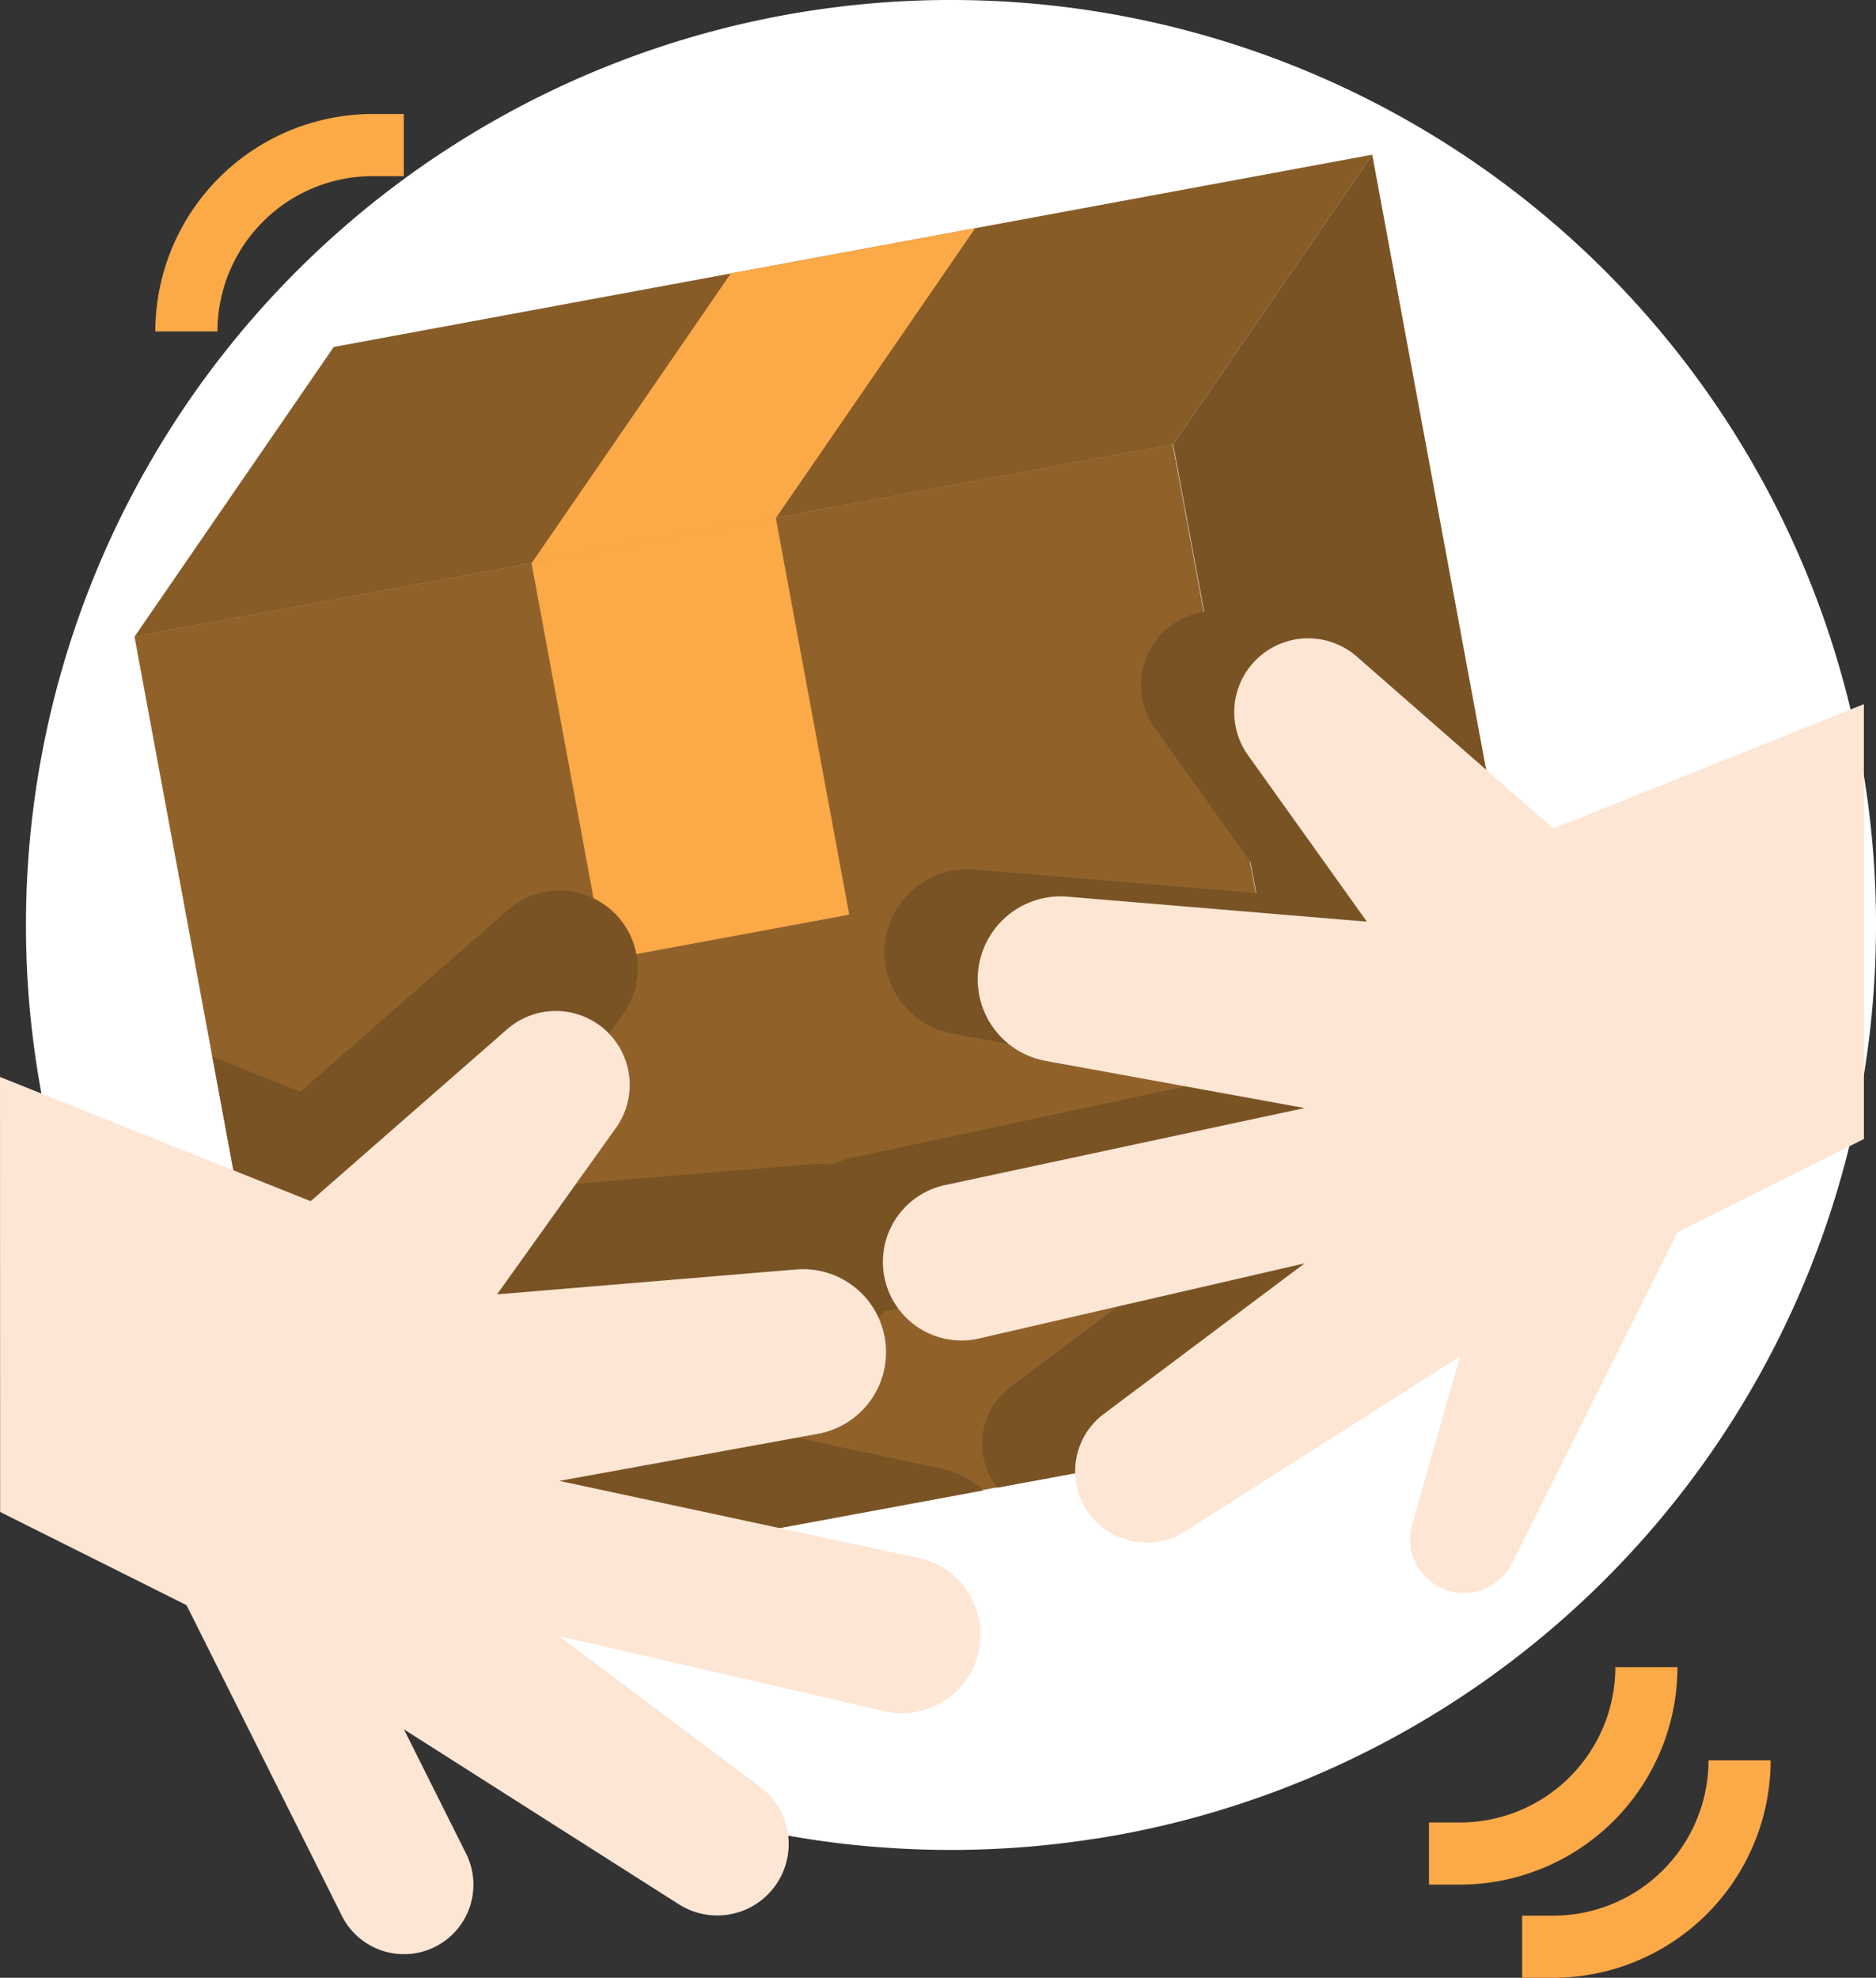
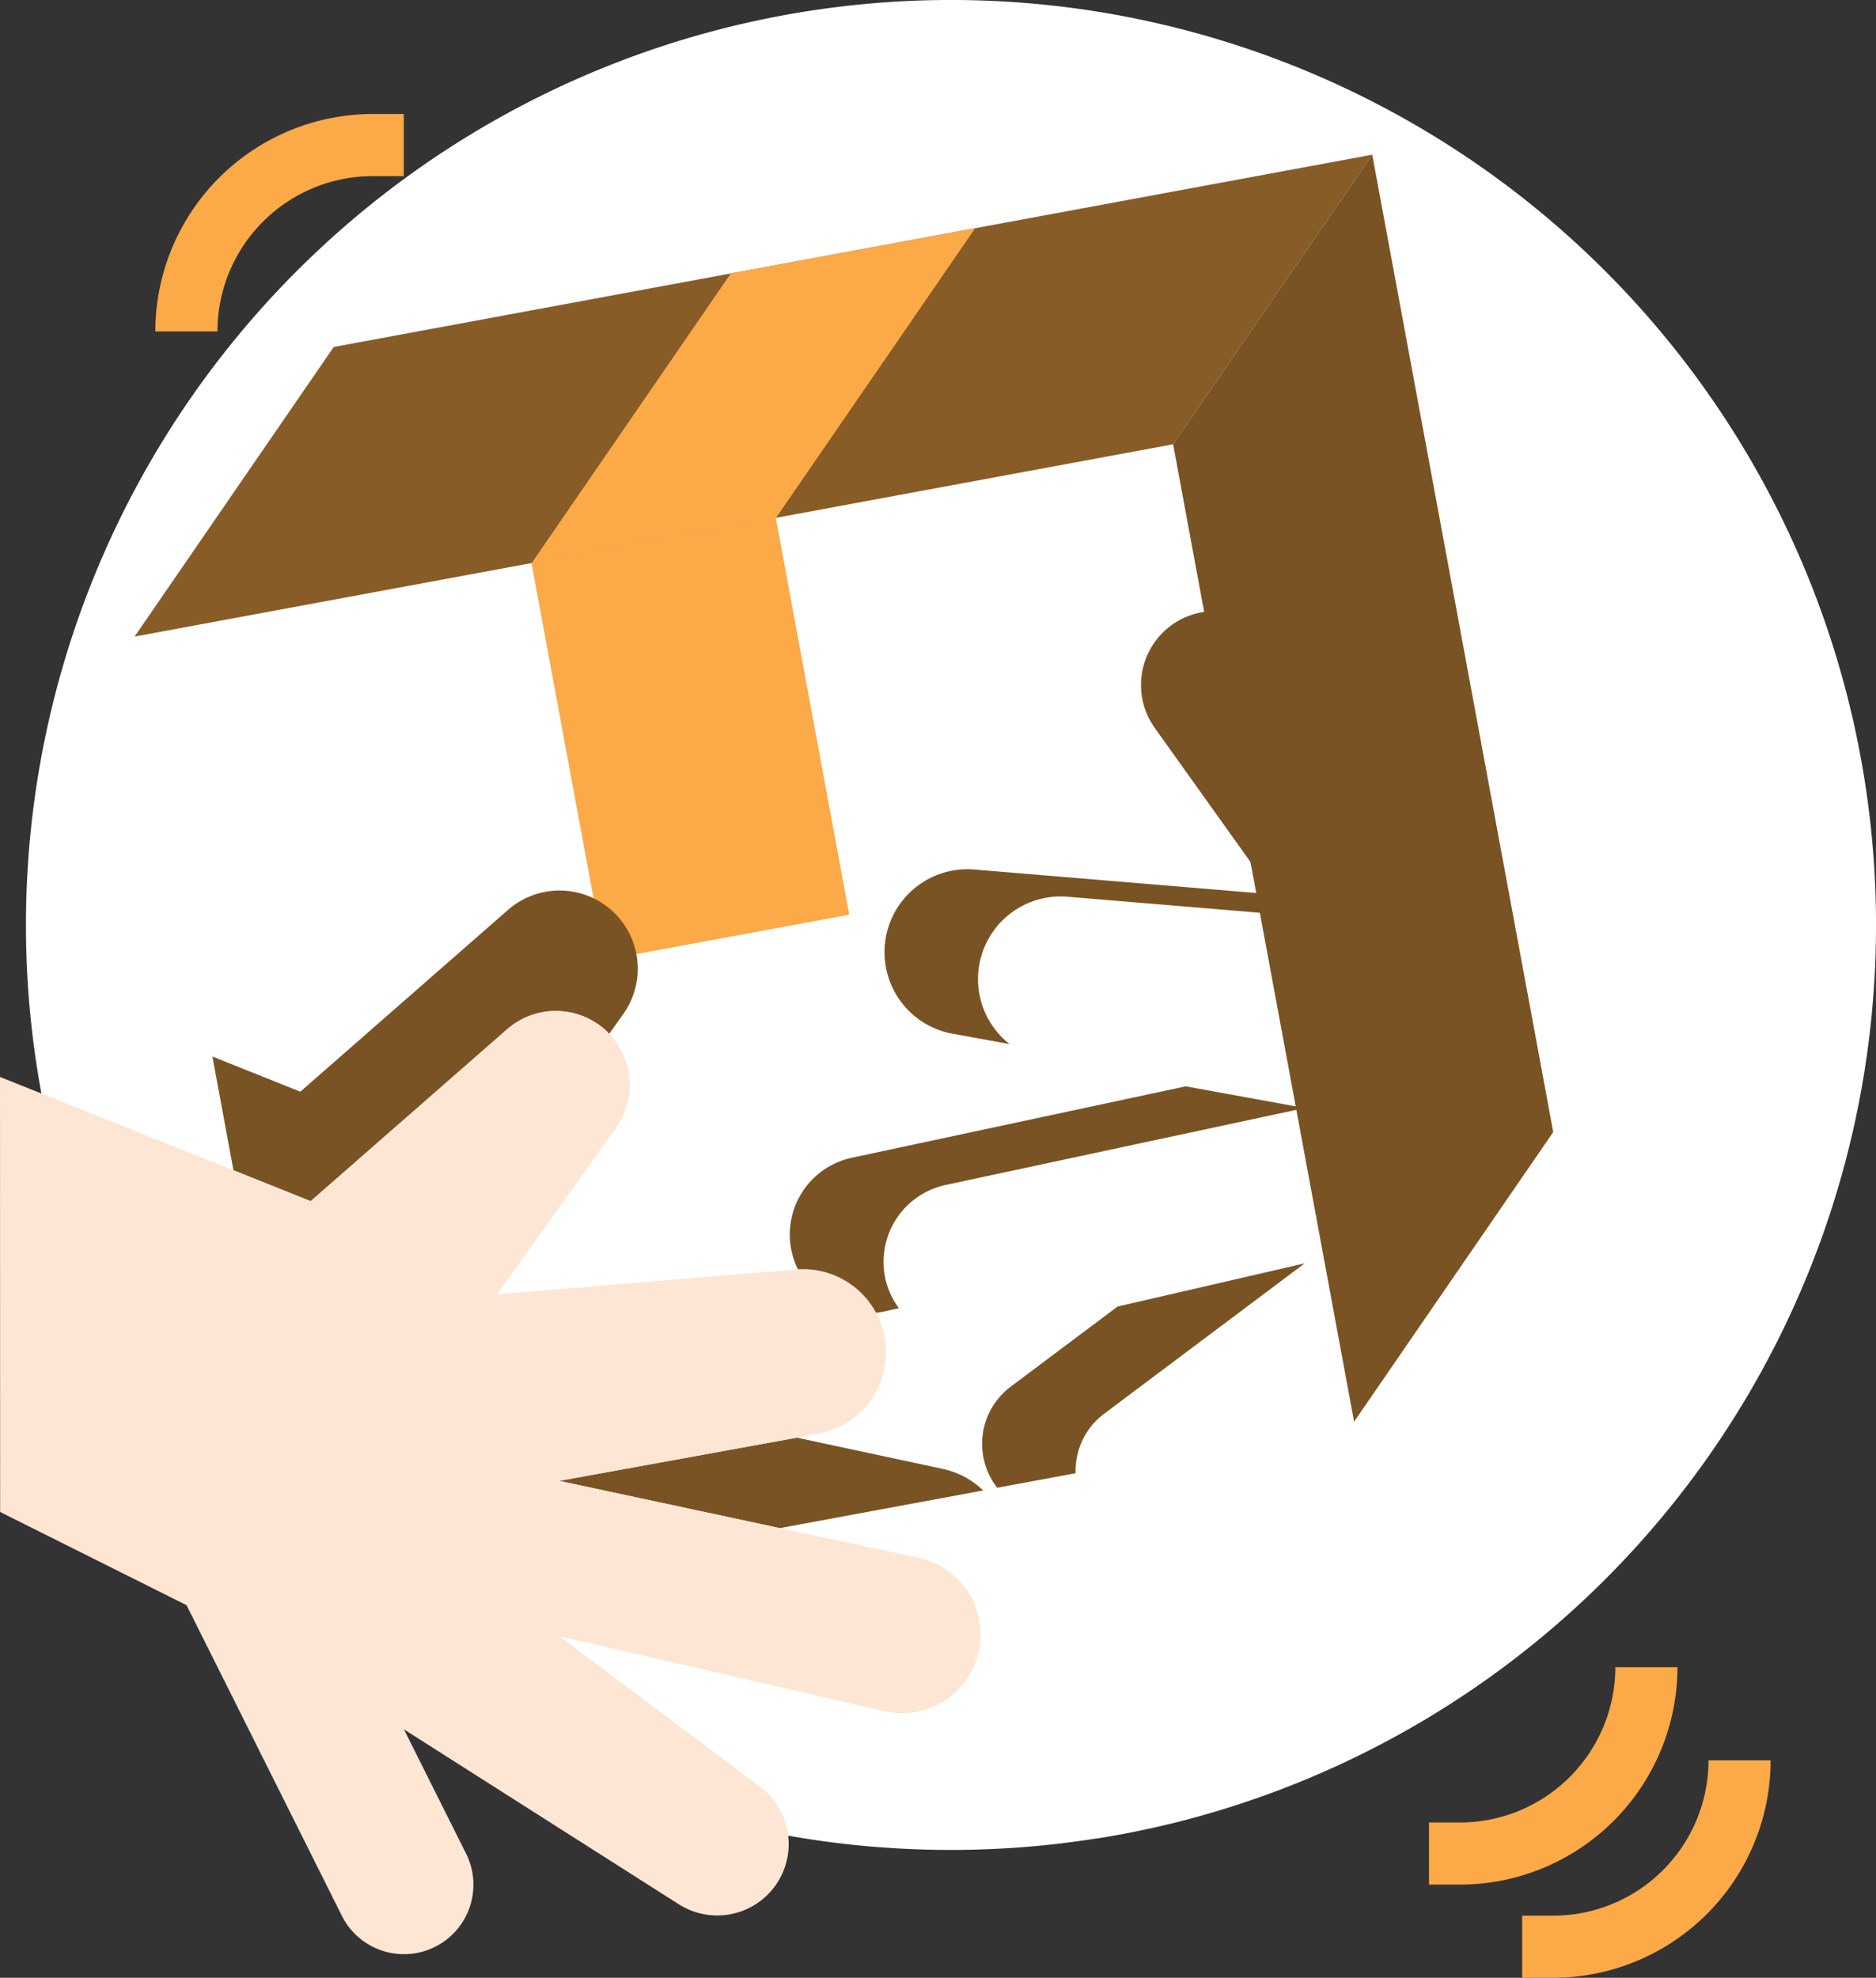
<svg xmlns="http://www.w3.org/2000/svg" width="67.724" height="71.401" viewBox="0 0 67.724 71.401">
  <rect x="0" y="0" width="67.724" height="71.401" fill="#333333" stroke="none" />
  <g id="Grupo_3598" data-name="Grupo 3598" transform="translate(6592.99 5315.673)">
    <g id="Grupo_3454" data-name="Grupo 3454" transform="translate(-6601 -5342)">
      <path id="Trazado_1491" data-name="Trazado 1491" d="M116.787,173.393a33.37,33.37,0,0,1-23.268,31.829,32.741,32.741,0,0,1-4.814,1.143l-.022,0q-1.214.194-2.453.3-.264.022-.53.041c-.25.016-.5.031-.753.042q-.773.037-1.554.037-.8,0-1.592-.038-.358-.016-.716-.042c-.178-.012-.356-.025-.533-.039q-1.27-.106-2.512-.308c-.4-.064-.789-.134-1.179-.211a32.99,32.99,0,0,1-4.923-1.378q-1.38-.5-2.7-1.123-.449-.211-.894-.438-1.14-.576-2.228-1.238a33.394,33.394,0,1,1,50.672-28.578Zm0,0" transform="translate(-41.053 -113.673)" fill="#fff" />
    </g>
    <g id="Grupo_3534" data-name="Grupo 3534" transform="translate(-6457.53 -5530.172)">
-       <path id="Trazado_1445" data-name="Trazado 1445" d="M-109.491,289.335l37.481-6.94,6.531,35.276-37.48,6.939Zm0,0" transform="translate(-21.115 -51.86)" fill="#90622a" />
      <path id="Trazado_1446" data-name="Trazado 1446" d="M-102.275,233.415l-7.189,10.455,14.335-2.655,23.157-4.287,7.188-10.455Zm0,0" transform="translate(-21.137 -6.39)" fill="#875c27" />
      <path id="Trazado_1447" data-name="Trazado 1447" d="M98.314,226.473l-7.188,10.455,6.533,35.286,7.189-10.456Zm0,0" transform="translate(-184.236 -6.39)" fill="#7a5324" />
      <path id="Trazado_1448" data-name="Trazado 1448" d="M-32.808,298.224l8.819-1.633,2.653,14.331-8.819,1.633Zm0,0" transform="translate(-83.466 -63.403)" fill="#fca947" />
      <path id="Trazado_1449" data-name="Trazado 1449" d="M-23.947,251.13l-8.822,1.634,7.188-10.455,8.823-1.633Zm0,0" transform="translate(-83.497 -17.938)" fill="#fca947" />
      <path id="Trazado_1450" data-name="Trazado 1450" d="M37.884,329.877l2.046.373a2.984,2.984,0,0,1,2.1-5.318l10.8.9-4.293-6.009a2.67,2.67,0,0,1,.285-3.439,2.643,2.643,0,0,1,.88-.58l-.6-.525a2.669,2.669,0,0,0-3.93,3.559l4.293,6.011-10.8-.9a2.994,2.994,0,0,0-.784,5.93Zm0,0" transform="translate(-138.945 -78.059)" fill="#7a5324" />
-       <path id="Trazado_1451" data-name="Trazado 1451" d="M58.626,446.051l7.249-5.437-6.754,1.559-3.859,2.893a2.58,2.58,0,0,0-.76,3.218,2.5,2.5,0,0,0,.274.431l2.829-.523a2.573,2.573,0,0,1,1.021-2.141Zm0,0" transform="translate(-154.235 -180.507)" fill="#7a5324" />
+       <path id="Trazado_1451" data-name="Trazado 1451" d="M58.626,446.051l7.249-5.437-6.754,1.559-3.859,2.893a2.58,2.58,0,0,0-.76,3.218,2.5,2.5,0,0,0,.274.431l2.829-.523a2.573,2.573,0,0,1,1.021-2.141Z" transform="translate(-154.235 -180.507)" fill="#7a5324" />
      <path id="Trazado_1452" data-name="Trazado 1452" d="M20.6,413.316a2.836,2.836,0,0,1,2.187-3.329l12.965-2.778-4.3-.783L19.419,409a2.836,2.836,0,1,0,1.232,5.536l.447-.1a2.805,2.805,0,0,1-.5-1.121Zm0,0" transform="translate(-124.108 -152.709)" fill="#7a5324" />
-       <path id="Trazado_1453" data-name="Trazado 1453" d="M-39.46,426.086l10.8-.9a2.989,2.989,0,0,1,2.962,1.737,3.154,3.154,0,0,0,1.046-3.009,3.168,3.168,0,0,0-3.369-2.536l-8.582.716Zm0,0" transform="translate(-78.057 -164.857)" fill="#7a5324" />
      <path id="Trazado_1454" data-name="Trazado 1454" d="M-80.162,373.742c.015.015.024.031.038.046l.508-.713a2.823,2.823,0,0,0-.3-3.637,2.825,2.825,0,0,0-3.856-.129l-7.5,6.565-3.173-1.27.76,4.106,2.789,1.116,7.092-6.206a2.669,2.669,0,0,1,3.645.121Zm0,0" transform="translate(-33.347 -121.963)" fill="#7a5324" />
      <path id="Trazado_1455" data-name="Trazado 1455" d="M-13.6,475.4l-5.277-1.131-8.58,1.56,7.963,1.706,7.34-1.359A2.974,2.974,0,0,0-13.6,475.4Zm0,0" transform="translate(-87.814 -207.869)" fill="#7a5324" />
      <path id="Trazado_1456" data-name="Trazado 1456" d="M-103.217,226.464h-2.243a7.86,7.86,0,0,1,7.85-7.85h1.121v2.243H-97.61a5.613,5.613,0,0,0-5.607,5.607Zm0,0" transform="translate(-24.393)" fill="#fca947" />
      <path id="Trazado_1457" data-name="Trazado 1457" d="M159.661,544.464H158.54v-2.243h1.121a5.613,5.613,0,0,0,5.607-5.607h2.243a7.86,7.86,0,0,1-7.85,7.85Zm0,0" transform="translate(-239.05 -258.564)" fill="#fca947" />
      <path id="Trazado_1458" data-name="Trazado 1458" d="M141.661,526.464H140.54v-2.243h1.121a5.613,5.613,0,0,0,5.607-5.607h2.243a7.86,7.86,0,0,1-7.85,7.85Zm0,0" transform="translate(-224.414 -243.928)" fill="#fca947" />
      <path id="Trazado_1459" data-name="Trazado 1459" d="M-135.46,394.258l11.214,4.486,7.092-6.206a2.669,2.669,0,0,1,3.645.121,2.669,2.669,0,0,1,.285,3.438l-4.293,6.011,10.8-.9a2.994,2.994,0,0,1,3.185,2.4,2.994,2.994,0,0,1-2.4,3.533l-9.337,1.7,12.965,2.778a2.836,2.836,0,0,1,2.187,3.329,2.836,2.836,0,0,1-3.419,2.207l-11.733-2.707,7.249,5.437a2.58,2.58,0,0,1,.76,3.218,2.58,2.58,0,0,1-3.694,1.023l-9.923-6.314,2.243,4.486a2.507,2.507,0,0,1-1.121,3.364,2.507,2.507,0,0,1-3.364-1.121l-5.607-11.214-6.729-3.364" transform="translate(0 -140.88)" fill="#fee6d5" />
-       <path id="Trazado_1460" data-name="Trazado 1460" d="M70.57,322.258l-11.214,4.486-7.092-6.206a2.669,2.669,0,0,0-3.929,3.559l4.293,6.011-10.8-.9a2.994,2.994,0,0,0-.784,5.93l9.337,1.7-12.965,2.778a2.836,2.836,0,1,0,1.232,5.536l11.733-2.707-7.249,5.437a2.58,2.58,0,0,0,2.933,4.241l9.923-6.314L54.26,351.87a1.943,1.943,0,0,0,3.607,1.4l5.975-11.95,6.729-3.364" transform="translate(-138.744 -82.337)" fill="#fee6d5" />
    </g>
  </g>
</svg>